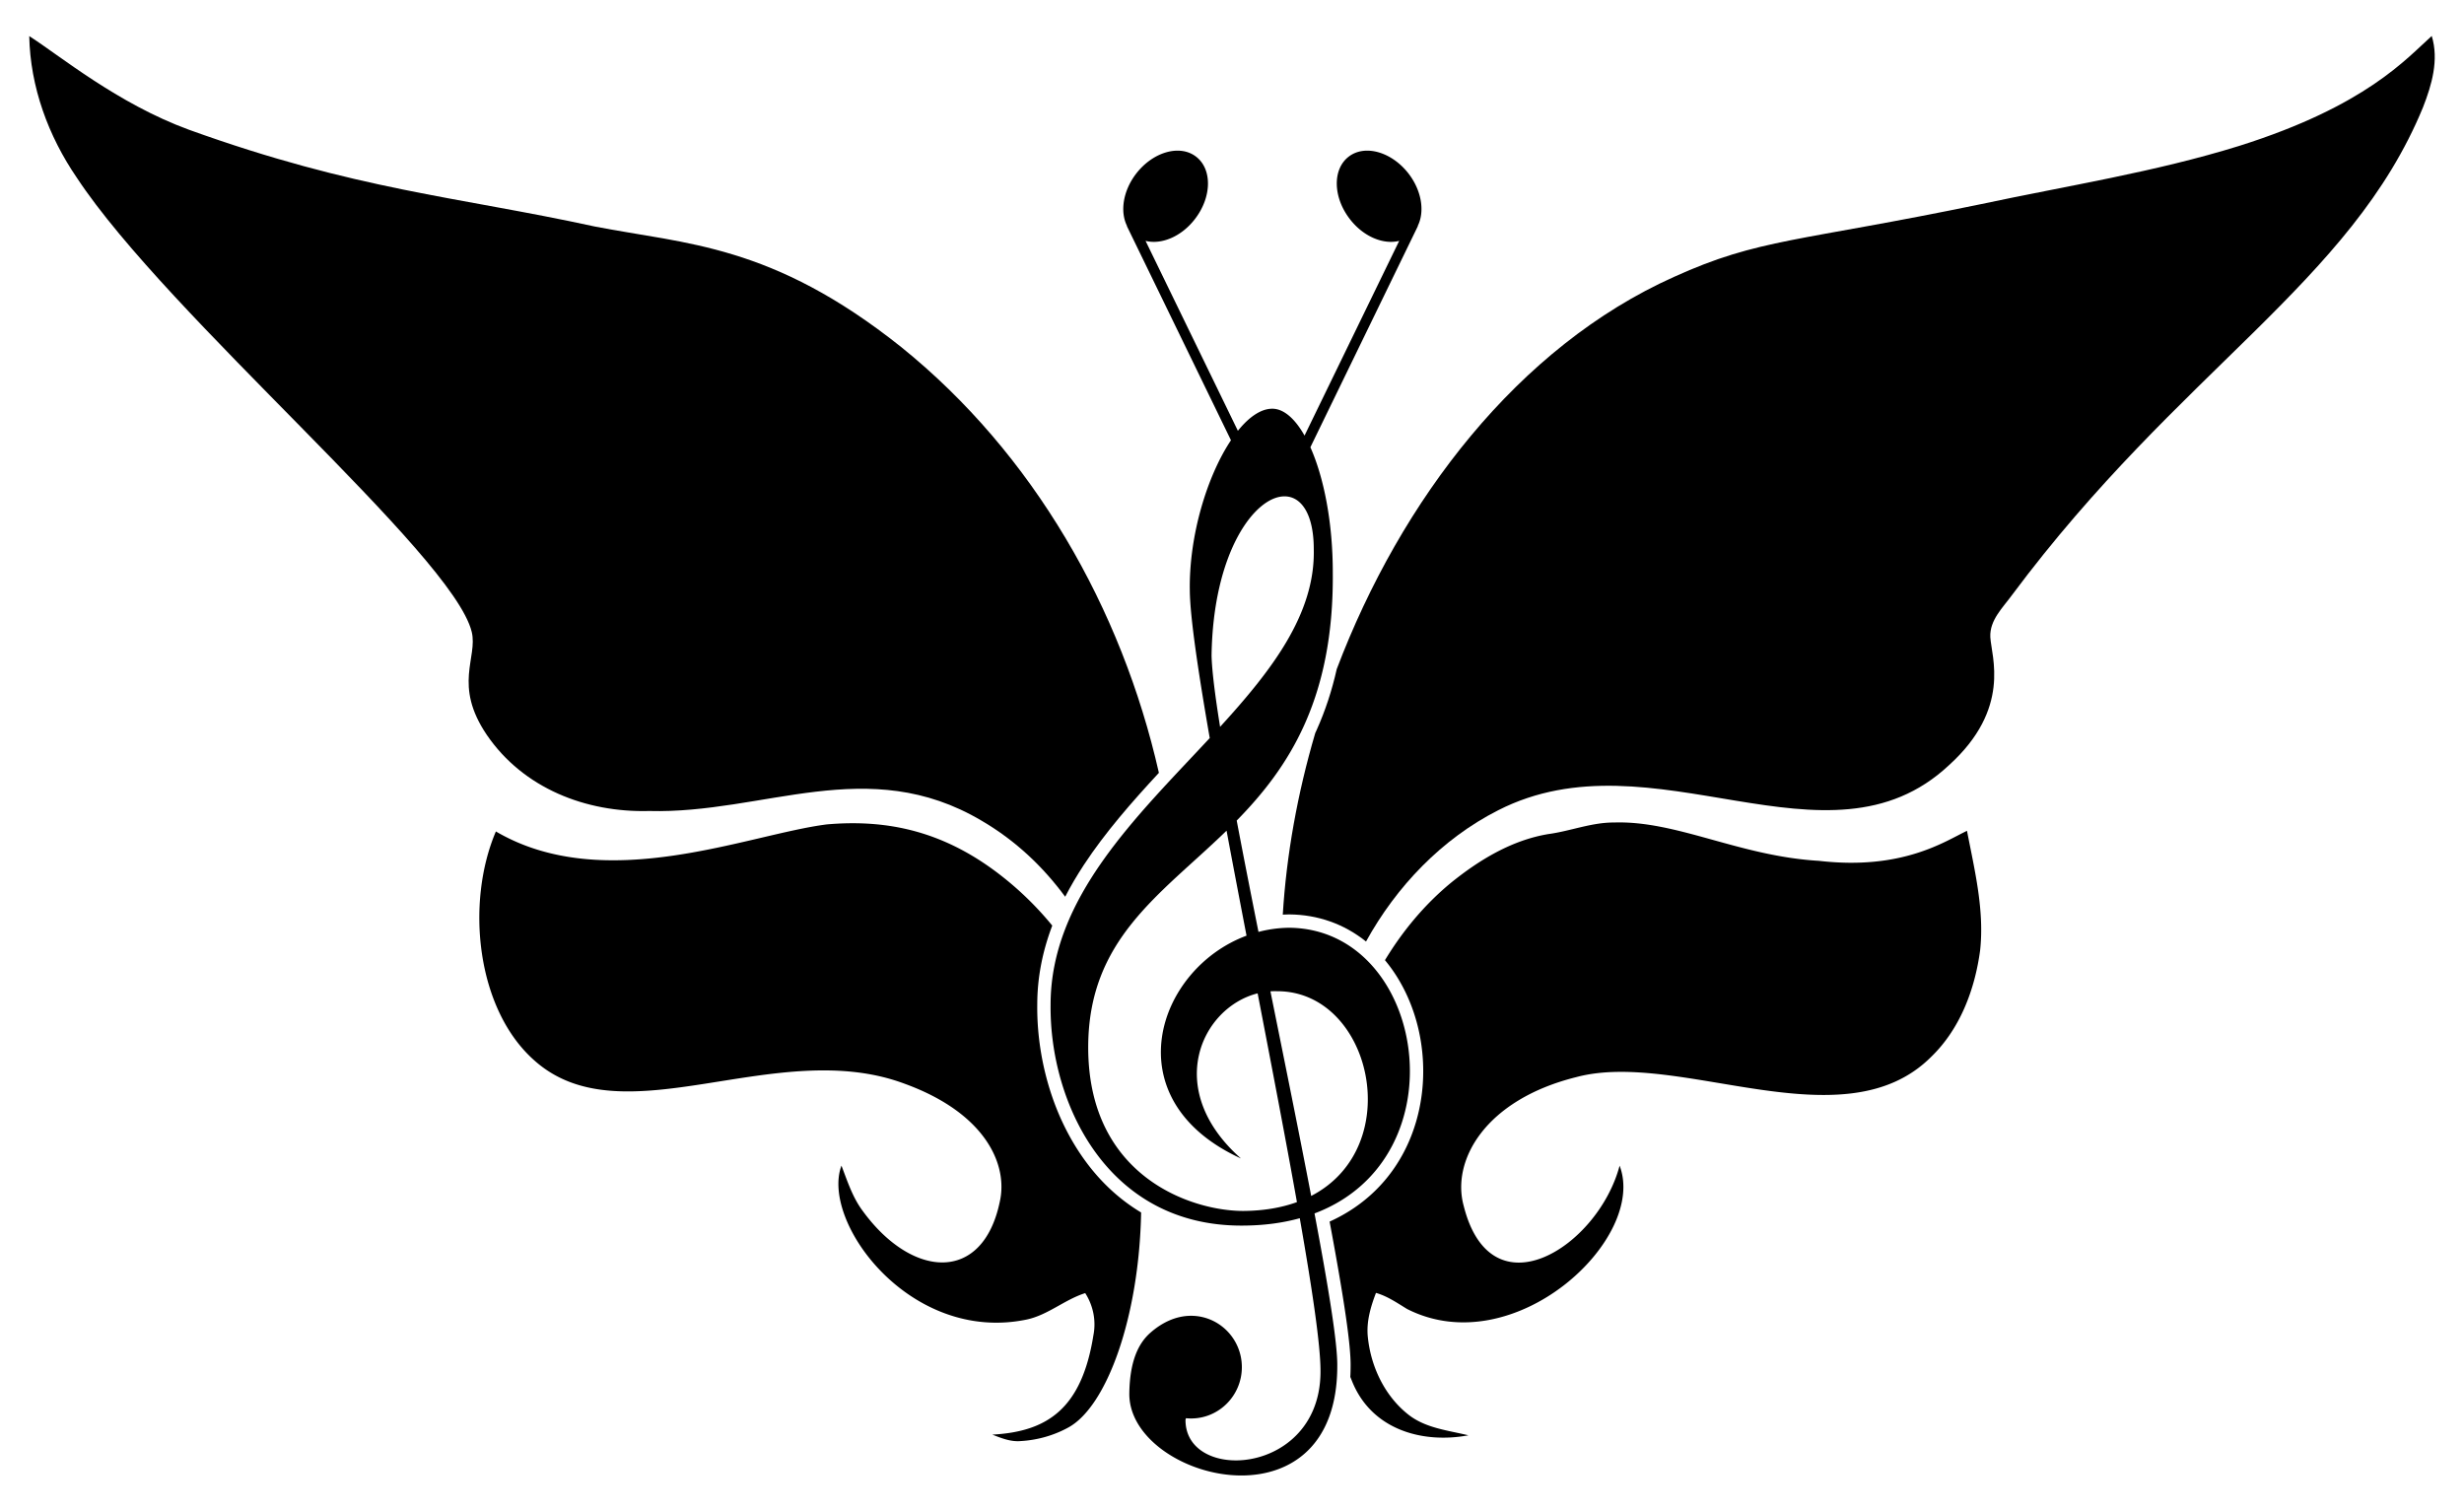
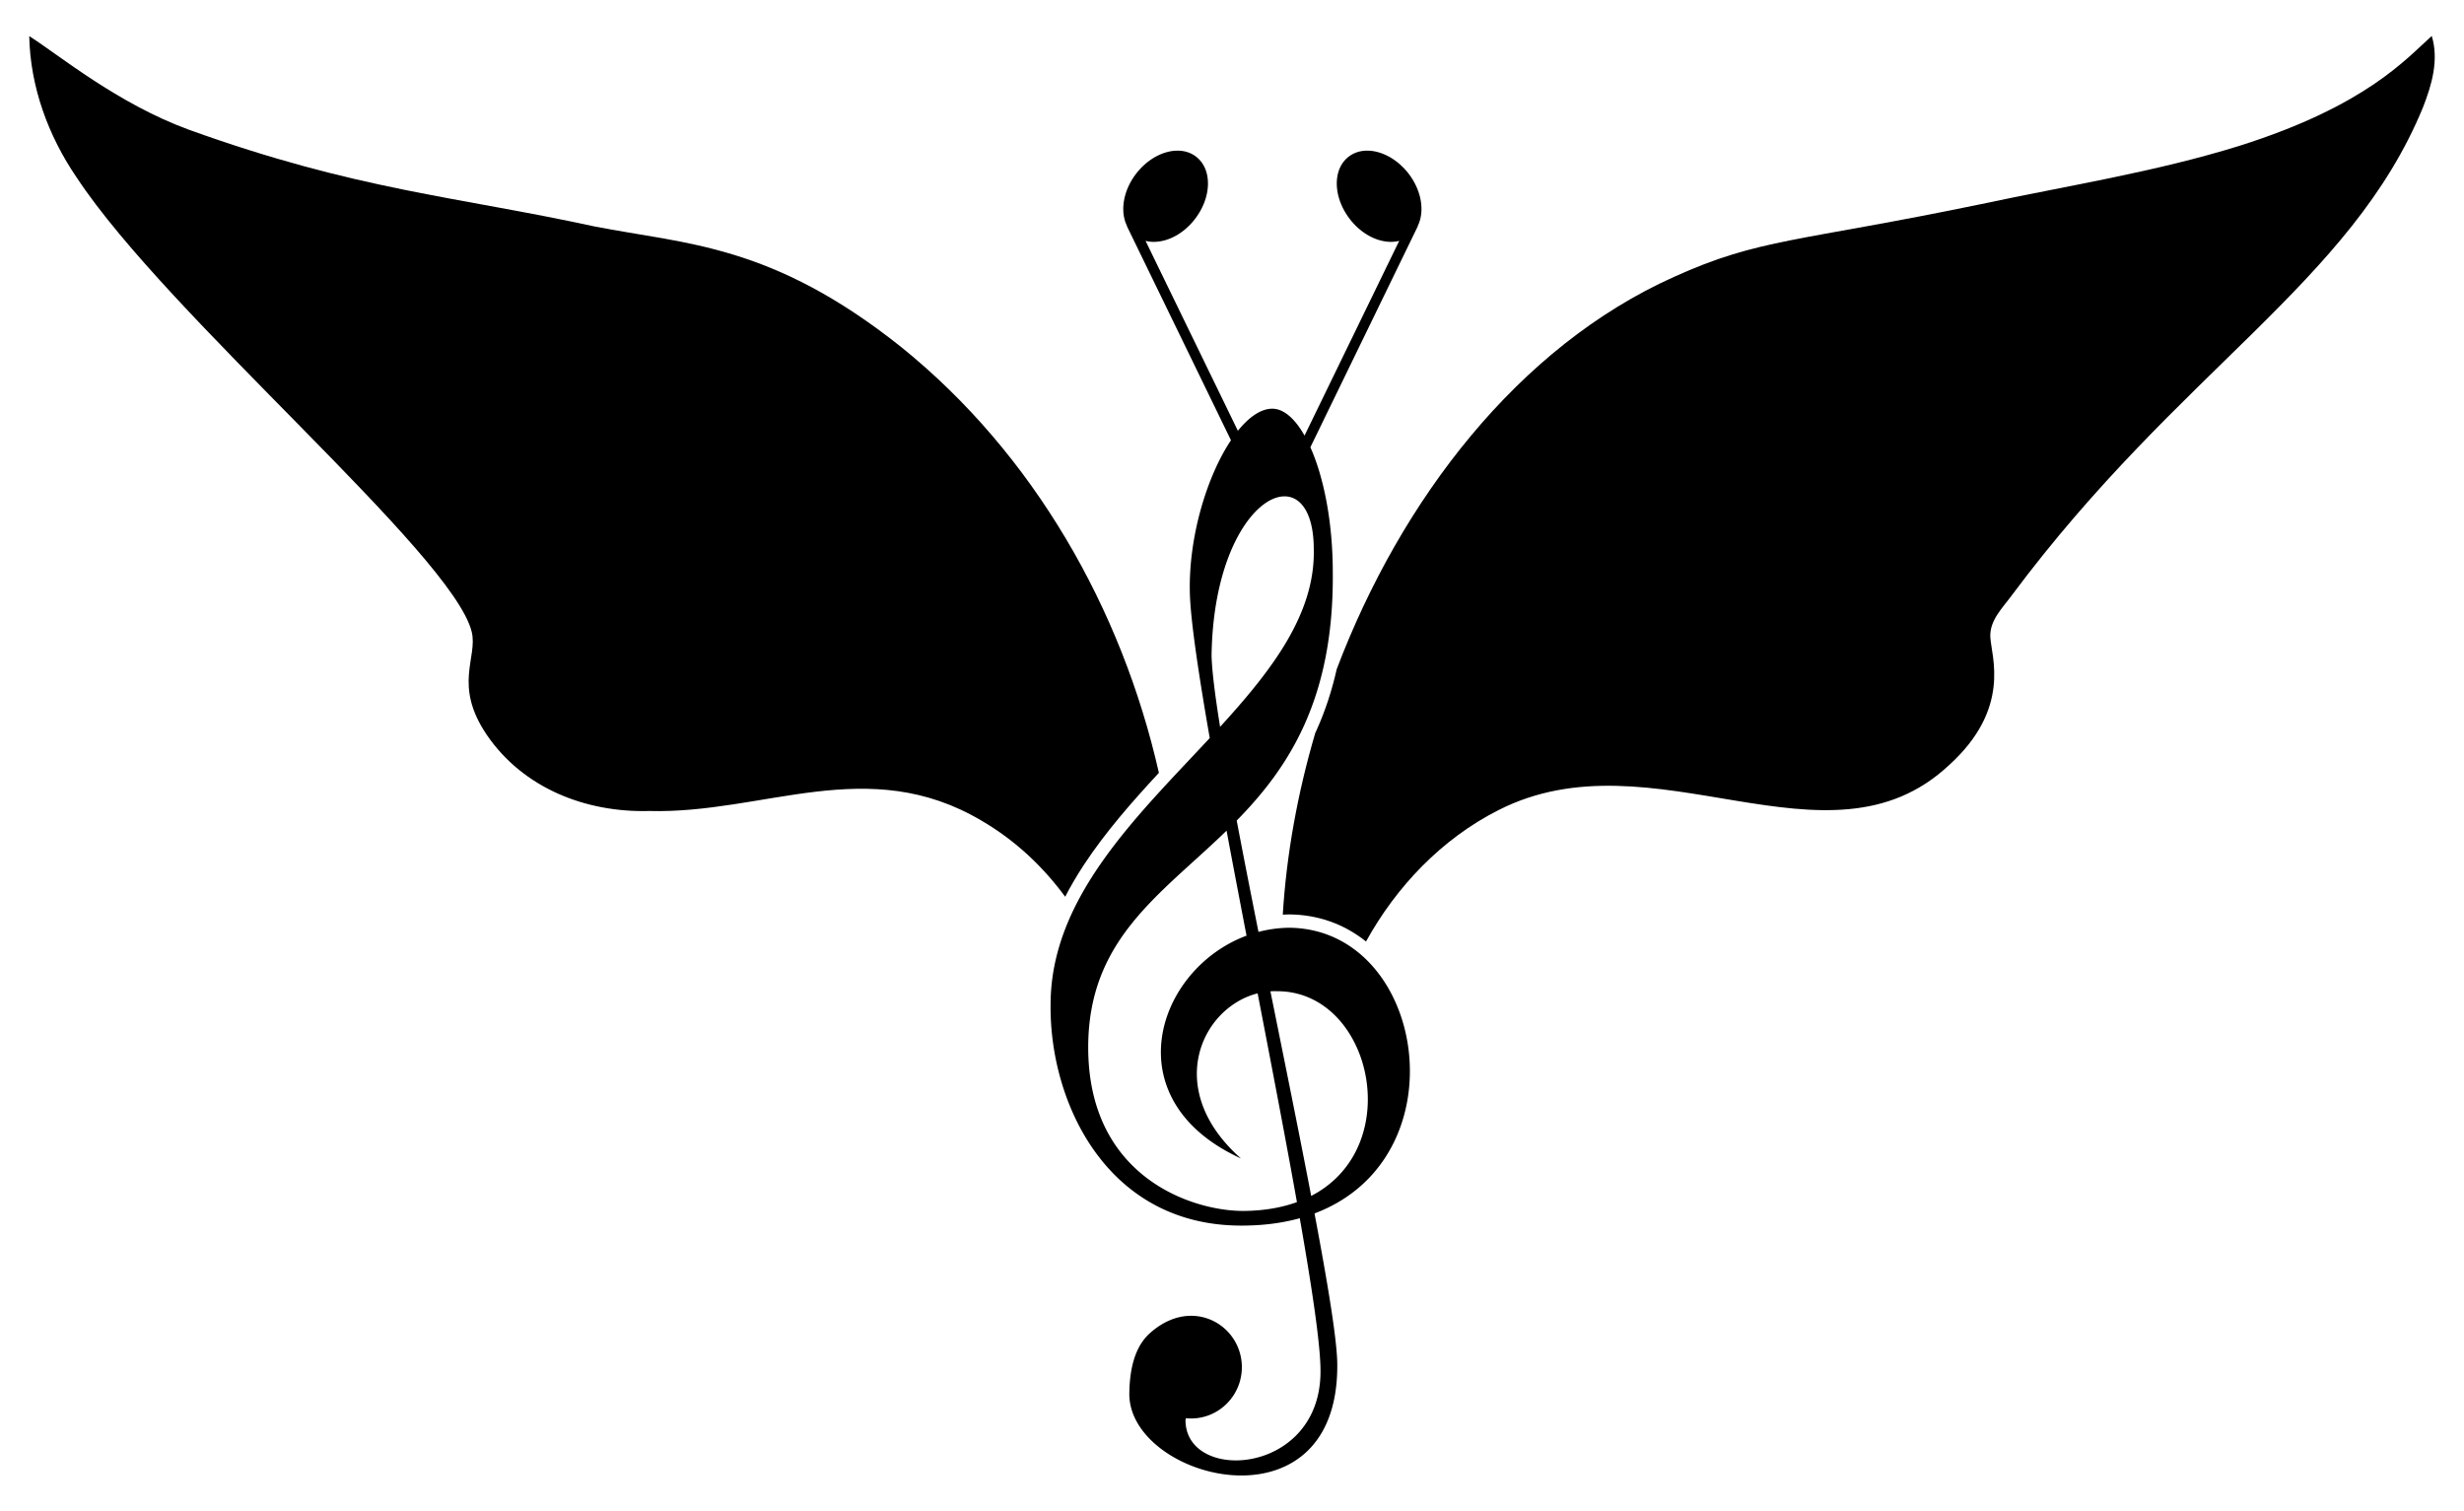
<svg xmlns="http://www.w3.org/2000/svg" viewBox="0 0 2622.251 1608.437">
-   <path d="M2587.925 38.274c-26.733 23.835-69.51 74.299-204.942 117.002-89.596 27.831-182.483 42.266-274.044 61.814-196.015 40.624-236.426 36.3-327.386 77.551-165.677 74.213-290.626 237.088-358.986 417.476-5.104 22.796-12.168 44.227-21.251 64.514-.516 1.153-1.058 2.293-1.587 3.439-18.946 64.377-30.693 129.816-34.562 193.259 2.193-.122 4.388-.213 6.581-.236l.13-.001.13.001c30.521.24 58.464 10.161 81.74 28.858 32.281-58.569 80.706-109.297 140.684-139.698 164.929-84.125 350.387 73.154 479.767-47.993 66.481-60.244 45.116-115.444 43.947-136.241-.853-18.198 13.418-31.404 23.263-45.011 178.848-239.922 360.302-331.773 437.216-518.814 9.371-23.903 17.086-50.433 9.3-75.92zM1233.327 822.418c-39.654-175.16-133.78-339.836-274.142-453.019-137.896-109.89-228.907-109.406-326.203-128.36-147.545-32.105-253.37-38.634-431.726-102.92-76.258-27.844-138.414-79.532-170.13-99.702 1.017 53.981 20.304 106.399 50.619 150.677 97.366 147.632 400.021 400.387 420.272 483.317 6.664 27.38-19.988 56.594 16.116 109.736 38.843 56.763 105.436 82.701 172.662 80.888 122.374 3.268 232.648-61.429 353.797 10.294 37.004 21.602 65.975 49.741 89.003 80.953 5.765-11.2 12.373-22.475 19.85-33.858 22.689-34.543 50.991-66.834 79.882-98.006z" />
-   <path d="M1496.83 1220.439c-17.102 35.729-45.249 63.038-81.82 79.554 15.718 84.179 22.631 131.819 22.341 153.731a216.97 216.97 0 01-.313 11.569c.444 1.099.891 2.189 1.344 3.265 20.603 53.23 75.795 67.945 124.338 58.855-21.867-5.278-45.674-7.645-63.944-22.056-25.014-19.713-39.781-50.714-43.047-82.071-1.845-16.329 2.84-32.326 8.614-47.425 12.14 3.455 22.482 10.673 33.108 17.134 114.122 57.93 255.991-74.704 226.17-152.499-22.83 86.277-136.934 159.354-166.011 42.408-12.933-47.568 22.305-112.328 119.817-136.643 109.901-29.543 284.467 72.034 377.982-21.796 30.647-29.7 46.336-71.635 51.898-113.238 4.614-42.881-5.893-85.289-13.987-127.082-23.347 11.056-68.573 42.243-157.635 31.924-84.734-4.939-151.119-43.002-217.982-40.775-23.924-.142-46.407 9.135-69.906 12.306-38.929 6.461-73.599 27.5-103.844 51.993-28.199 23.343-51.343 51.31-70.046 82.203 18.787 22.467 32.033 51.591 37.652 83.219 7.074 39.813 1.843 80.804-14.729 115.424zM1120.497 1169.219c-11.263-31.987-17.009-66.627-16.617-100.18.01-28.054 5.283-55.902 15.973-84.054-14.976-18.262-31.981-35.272-51.218-50.624-63.017-50.446-124.648-62.592-188.565-57.08-83.429 10.464-236.091 75.743-352.329 7.525-32.586 76.394-20.671 189.655 41.296 243.989 94.922 84.112 256.815-27.016 394.051 24.612 85.409 31.143 109.806 85.619 100.979 125.142-17.993 87.331-93.382 82.356-145.991 10.01-10.744-14.365-16.235-31.593-22.577-48.135-22.281 59.892 73.004 189.5 196.99 163.811 22.765-4.804 40.467-21.204 62.429-28.138 8.472 13.205 11.762 29.275 8.733 44.752-12.45 78.151-48.856 102.664-107.606 105.831 9.561 3.715 19.453 7.738 29.961 6.886 17.678-.994 35.237-5.87 50.786-14.389 41.006-22.152 75.476-117.147 77.634-228.89-14.007-8.401-26.999-18.618-38.805-30.567-23.64-23.923-42.701-55.219-55.124-90.501z" />
+   <path d="M2587.925 38.274c-26.733 23.835-69.51 74.299-204.942 117.002-89.596 27.831-182.483 42.266-274.044 61.814-196.015 40.624-236.426 36.3-327.386 77.551-165.677 74.213-290.626 237.088-358.986 417.476-5.104 22.796-12.168 44.227-21.251 64.514-.516 1.153-1.058 2.293-1.587 3.439-18.946 64.377-30.693 129.816-34.562 193.259 2.193-.122 4.388-.213 6.581-.236l.13-.001.13.001c30.521.24 58.464 10.161 81.74 28.858 32.281-58.569 80.706-109.297 140.684-139.698 164.929-84.125 350.387 73.154 479.767-47.993 66.481-60.244 45.116-115.444 43.947-136.241-.853-18.198 13.418-31.404 23.263-45.011 178.848-239.922 360.302-331.773 437.216-518.814 9.371-23.903 17.086-50.433 9.3-75.92zM1233.327 822.418c-39.654-175.16-133.78-339.836-274.142-453.019-137.896-109.89-228.907-109.406-326.203-128.36-147.545-32.105-253.37-38.634-431.726-102.92-76.258-27.844-138.414-79.532-170.13-99.702 1.017 53.981 20.304 106.399 50.619 150.677 97.366 147.632 400.021 400.387 420.272 483.317 6.664 27.38-19.988 56.594 16.116 109.736 38.843 56.763 105.436 82.701 172.662 80.888 122.374 3.268 232.648-61.429 353.797 10.294 37.004 21.602 65.975 49.741 89.003 80.953 5.765-11.2 12.373-22.475 19.85-33.858 22.689-34.543 50.991-66.834 79.882-98.006" />
  <path d="M1508.766 240.479c7.583-15.158 4.402-37.277-9.651-55.62-17.988-23.334-46.567-31.455-63.815-18.133-17.339 13.312-16.789 43.044 1.19 66.341 14.43 18.809 35.729 27.502 52.573 23.266l-100.736 207.204c-10.025-17.726-21.695-28.164-33.628-28.57a25.19 25.19 0 00-.674-.009c-12.118-.002-24.797 8.78-36.633 23.481l-98.257-202.105c16.844 4.236 38.143-4.457 52.573-23.266 17.979-23.297 18.529-53.029 1.19-66.341-17.248-13.322-45.828-5.2-63.815 18.133-14.053 18.343-17.234 40.462-9.651 55.62l-.201.064 110.798 227.963c-25.197 37.687-44.838 101.328-43.795 160.397.371 28.079 8.74 84.932 21.205 156.506-78.291 84.162-169.369 170.387-169.369 283.709-1.243 103.405 59.439 235.127 202.944 235.127.713 0 1.406-.003 2.123-.01 22.307-.119 42.299-2.905 60.121-7.832 13.253 75.516 22.103 135.124 22.054 162.625.279 65.171-49.105 95.08-90.04 95.08-28.884 0-53.557-14.882-53.627-42.768 0 0-.08-.352.493-2.117a54.11 54.11 0 005.444.278c29.823 0 54.031-24.48 54.031-54.635 0-30.163-24.208-54.643-54.031-54.643-16.807 0-31.73 7.794-43.491 18.201-11.999 10.618-21.899 29.19-22.244 65.077 0 47.816 61.222 86.66 119.259 86.66 52.324 0 102.056-31.547 102.056-116.536.346-24.144-9.611-84.904-24.224-162.338 157.858-59.33 118.199-302.861-27.041-304.004-11.245.118-22.153 1.667-32.588 4.411-8.277-41.405-16.181-81.541-23.165-118.479 55.171-56.286 103.331-128.976 102.252-263.27.094-53.956-9.558-101.97-23.847-133.993l114.417-235.408-.2-.066zm-151.898 814.306c.841 0 1.683.015 2.527.046 100.1 0 138.032 165.119 36.005 217.844-12.641-65.998-28.153-142.291-43.376-217.732a75.789 75.789 0 014.844-.158zm-30.289-59.065c-96.03 35.619-142.15 174.81-5.947 237.072-83.087-73.49-42.15-160.58 17.768-175.704 15.047 78.07 29.928 155.512 41.823 222.16-16.148 5.841-35.082 9.251-57.086 9.405-55.019 0-165.048-36.37-165.048-174.071 0-115.311 76.996-162.314 147.242-230.602 6.722 35.955 13.915 73.599 21.248 111.74zm-28.134-222.231c-5.361-33.475-8.692-59.861-9.068-75.88 1.605-110.181 46.064-169.407 77.64-169.407 17.563 0 31.141 18.324 31.141 56.395 1.523 68.686-44.533 128.562-99.713 188.892z" />
</svg>